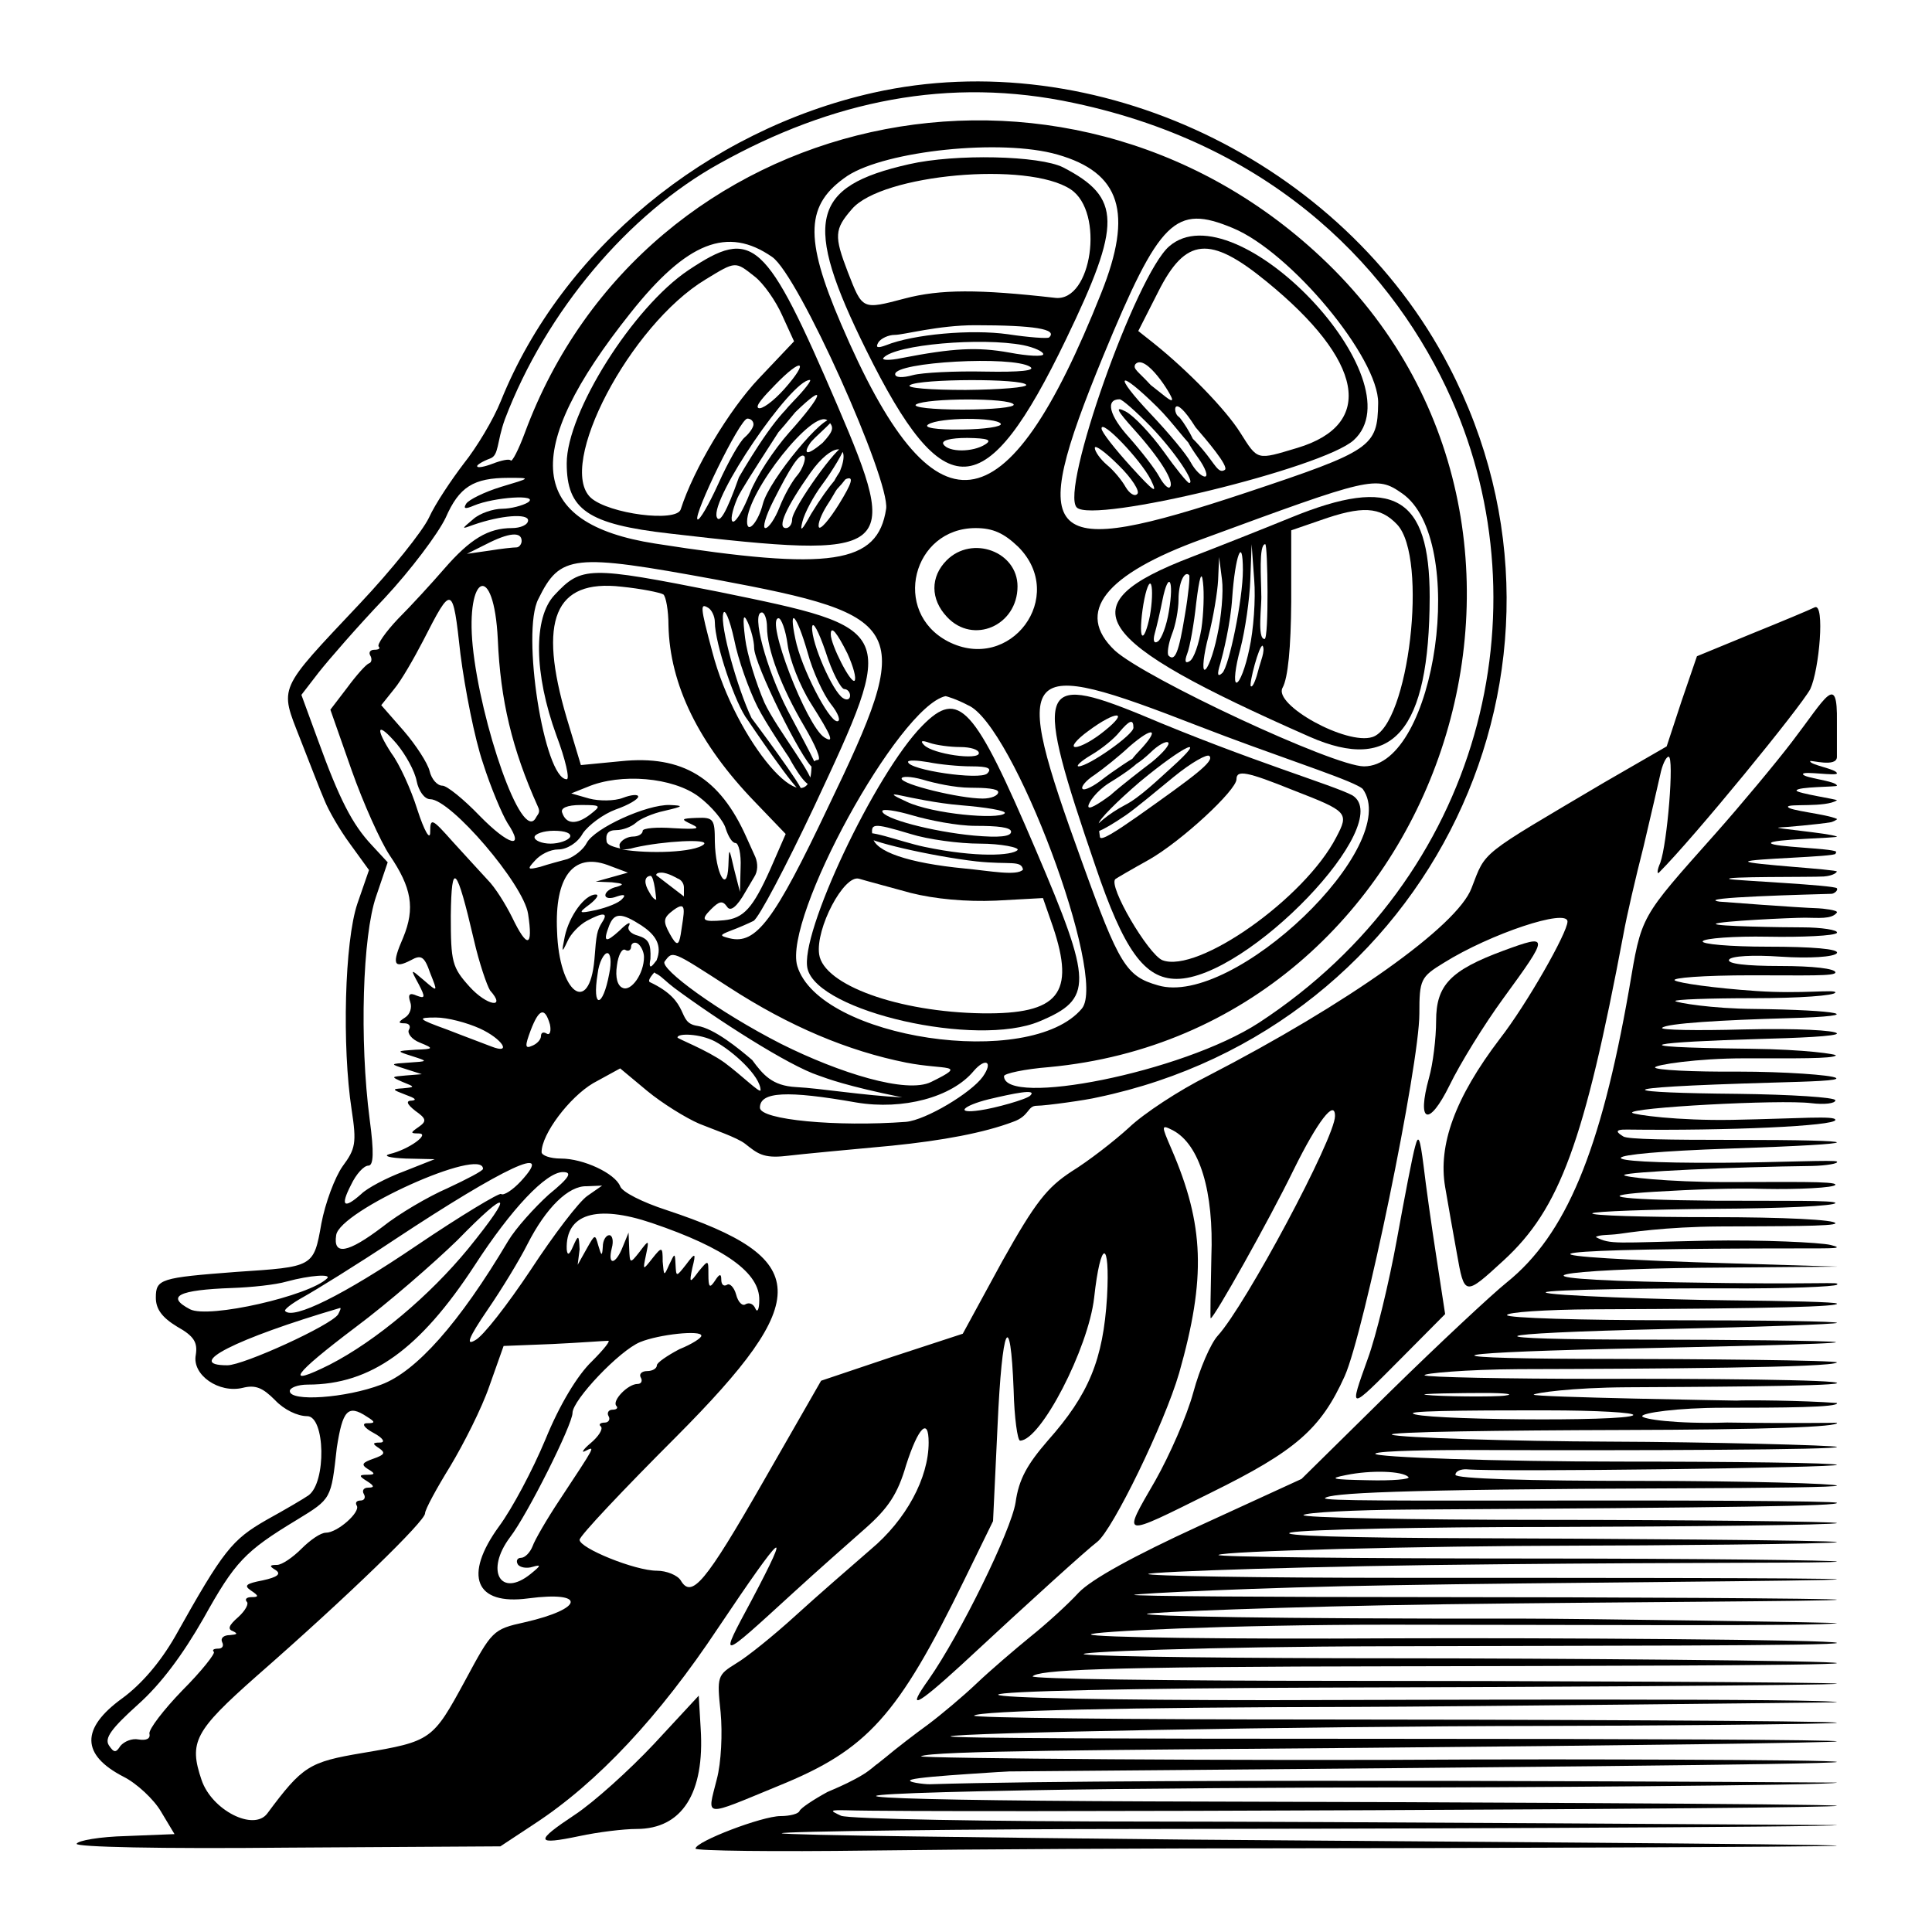
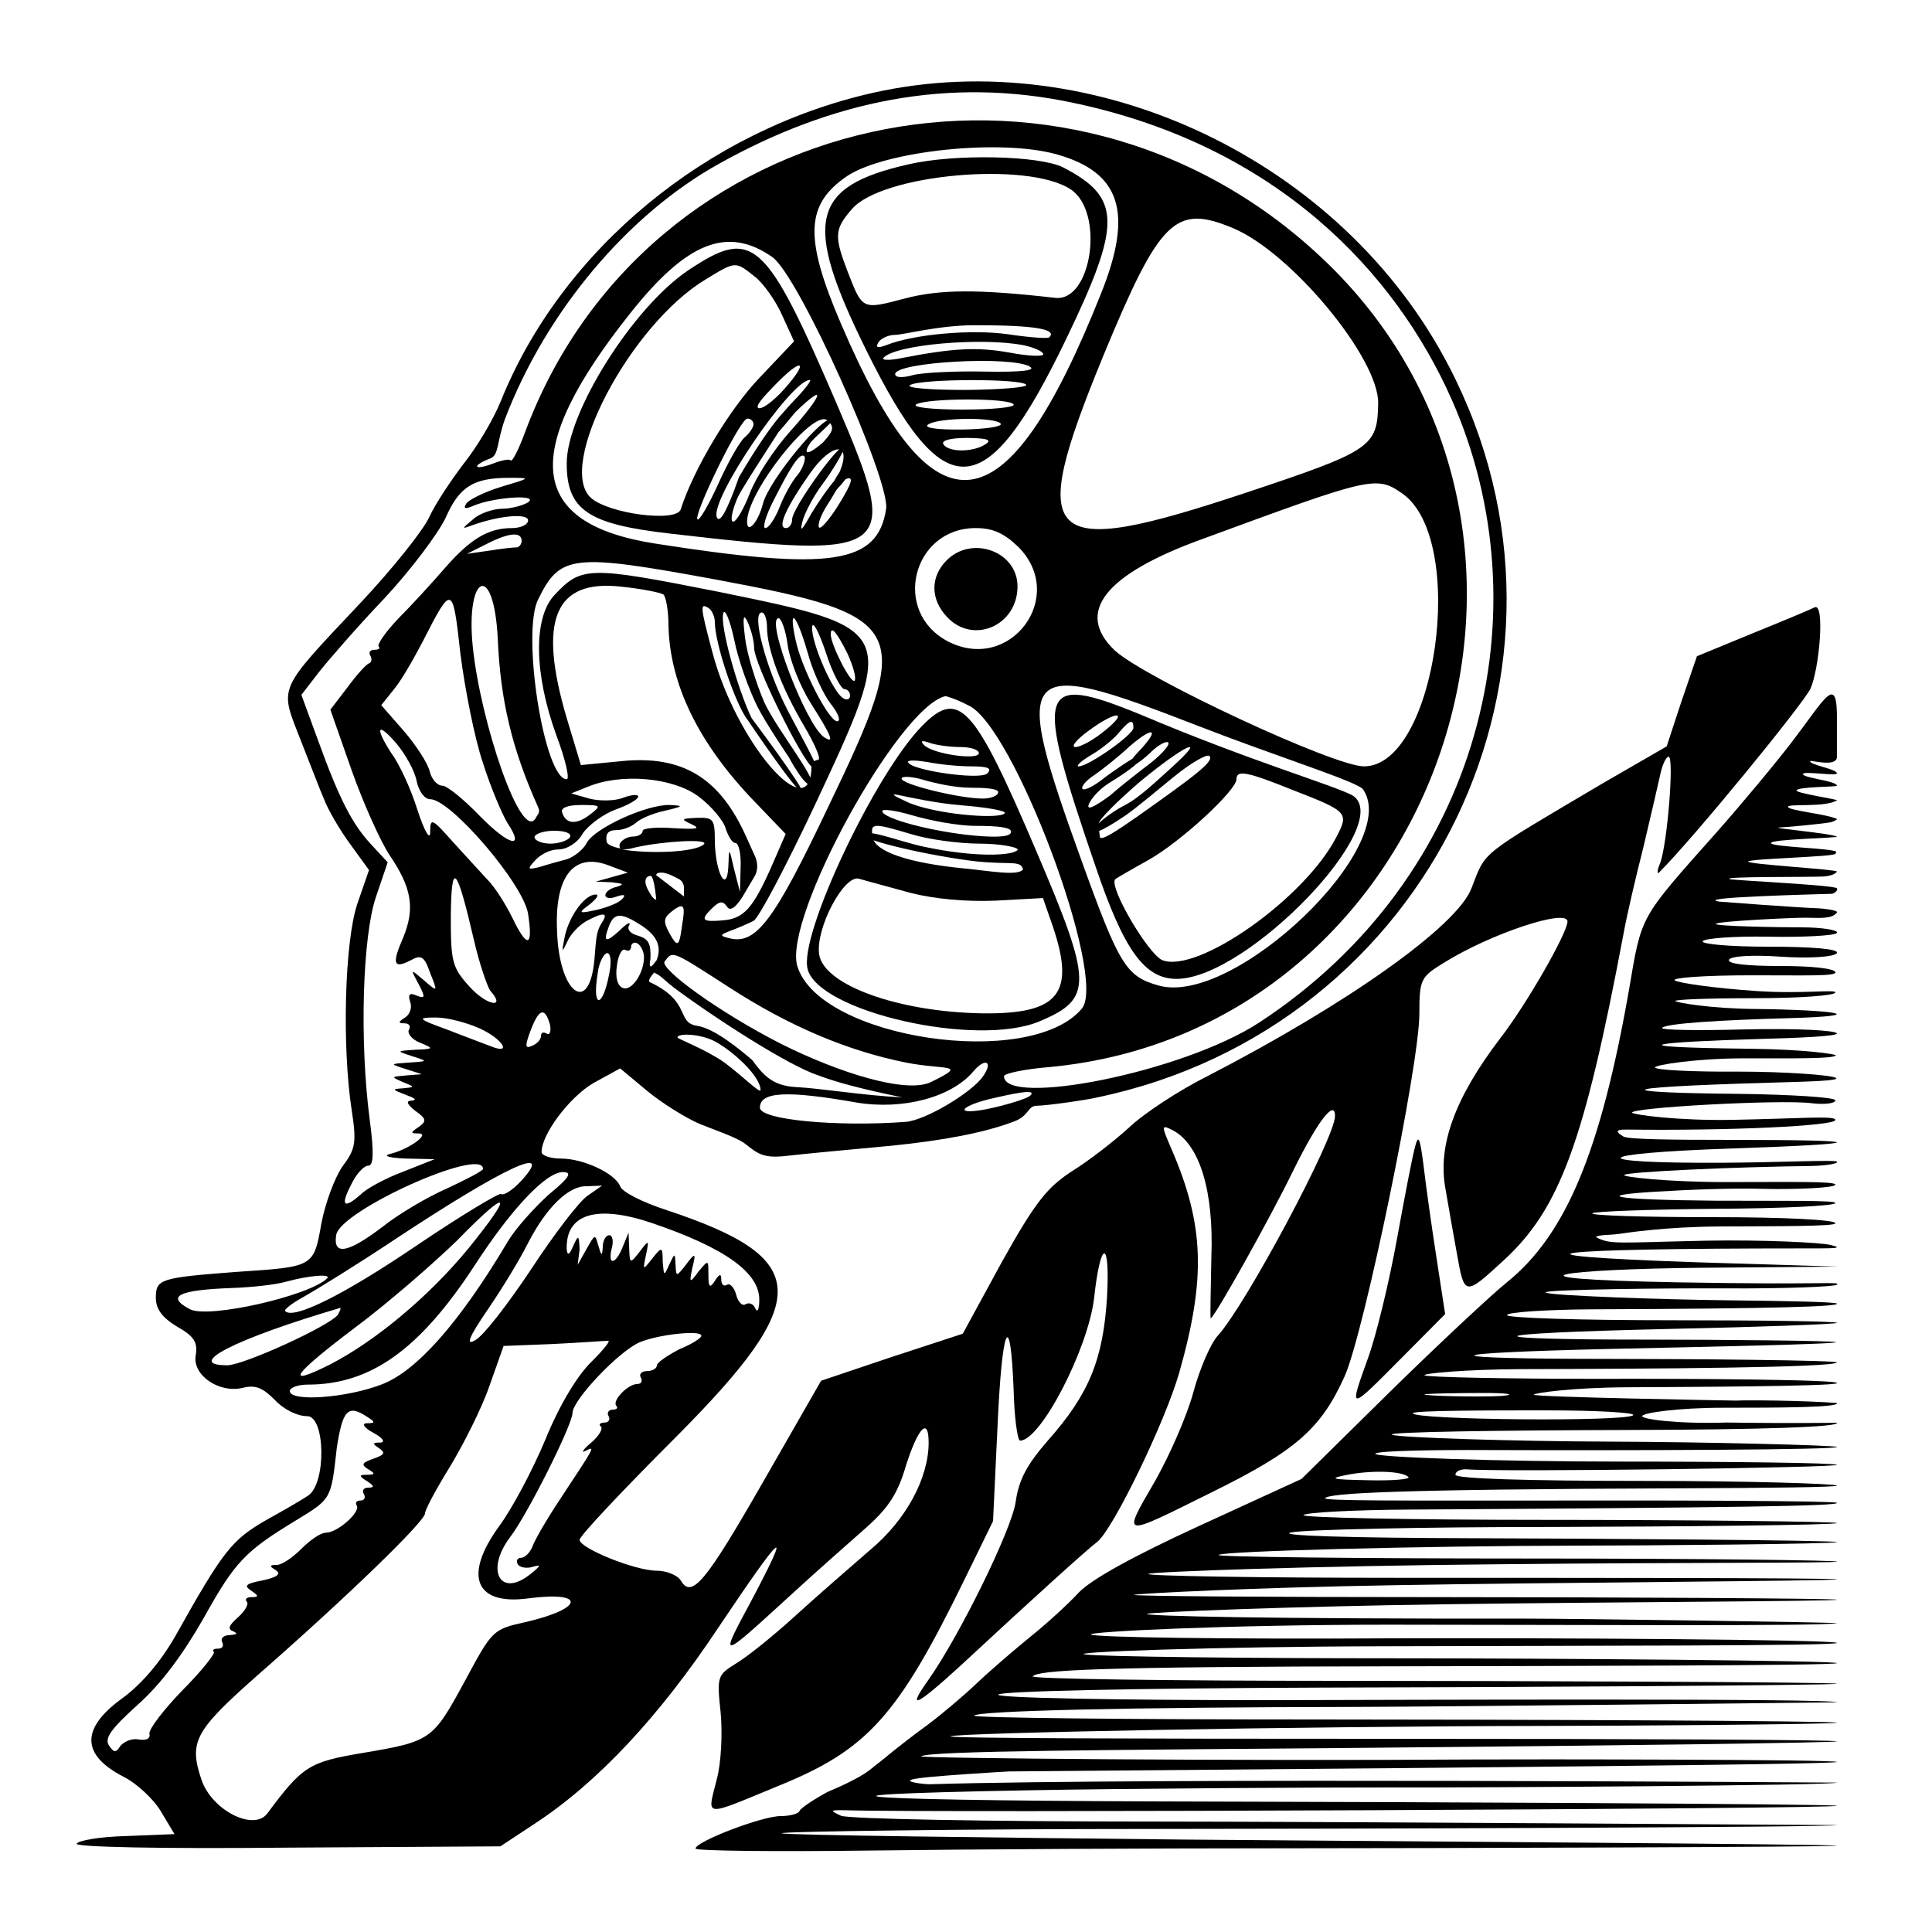
<svg xmlns="http://www.w3.org/2000/svg" version="1.1" id="Layer_1" x="0px" y="0px" viewBox="0 0 300 300" style="enable-background:new 0 0 300 300;" xml:space="preserve">
  <g transform="translate(0,300) scale(0.05,-0.05)">
    <path d="M2823,5490c-306-69-331-177-133-577c243-492,371-485,621,34c173,359,172,439-9,533C3229,5517,2967,5523,2823,5490z    M3325,5412c106-70,66-350-48-337c-237,27-357,27-467-2c-133-35-131-36-177,82c-43,112-42,133,13,196   C2739,5459,3192,5500,3325,5412z M3028,4990c183,0,258-12,230-38c-4-4-62,0-128,10c-114,16-293,0-378-34c-27-10-34-8-24,9   c8,12,31,23,51,23C2806,4960,2914,4990,3028,4990z M3178,4928c34-7,62-20,62-28s-47-6-105,5c-100,18-175,14-335-17c-38-8-64-7-56,1   C2781,4930,3048,4953,3178,4928z M3199,4861c19-12-31-17-140-15c-93,2-194-3-224-11c-32-9-55-8-55,3C2780,4876,3144,4896,3199,4861   z M3187,4805c5-8-80-15-188-16c-109,0-187,6-173,15C2857,4824,3175,4825,3187,4805z M3148,4744c5-9-66-16-159-16s-157,7-144,16   C2878,4764,3135,4765,3148,4744z M3108,4684c5-9-49-17-121-18c-81-1-121,6-104,16C2917,4704,3094,4705,3108,4684z M3060,4620   c-39-25-114-25-130,0c-8,12,21,20,74,20C3067,4639,3082,4634,3060,4620z" />
-     <path d="M3631,5235c-103-89-340-758-287-811c51-51,764,122,860,209C4407,4817,3838,5415,3631,5235z M3933,5126   c302-246,339-444,96-517c-127-38-122-40-177,47c-45,72-164,194-269,278l-48,38l62,122C3682,5263,3757,5270,3933,5126z M3640,4760   c0-12-28.4,15.3-66.4,44.3c-39.8,43.5-56.3,49.8-47.6,64.7C3558,4904,3640,4772,3640,4760z M3594,4736   c47-46,99.9-121.8,112.7-124.3c21.5-4.3-36.3,88.2-46.3,94.2c-18.4,10.9-20.4,83.1,52.6-32.9c31-36,105.5-122.5,90.7-132.3   c-20-13-29.7,17.3-68.7,63.3c-64,76-74,58-14-26c23-32,32-58,21-58s-31,20-44,44c-13,25-69,92-124,150   C3455,4840,3471,4857,3594,4736z M3574,4675c74-77,140-175,119-175c-5,0-41,44-80,99c-39,54-92,110-117,123c-35,18-28,4,27-57   c80-89,126-163,110-178c-5-6-20,9-33,33s-55,78-93,121c-62,68-75,119-30,119C3485,4760,3528,4722,3574,4675z M3574,4510   c23-47,10-38-61,40c-50,55-92,108-92,119C3419,4701,3542,4573,3574,4510z M3532,4466c-8-9-24,1-36,21c-11,20-37,52-58,69   c-21,18-38,42-38,53s33-13,74-54C3515,4515,3541,4474,3532,4466z" />
    <path d="M2138,5161c-172-115-378-442-378-600c0-144,65-189,320-218c698-81,719-65,521,397C2377,5261,2339,5295,2138,5161z    M2344,5141c27-21,65-75,85-120l37-81l-109-115c-93-98-203-282-243-407c-13-41-223-14-279,36c-108,99,121,536,356,678   C2286,5190,2283,5189,2344,5141z M2435,4791c-34-38-70-64-80-58s16.7,35.3,51.7,71.3C2491.7,4892.3,2515,4881,2435,4791z    M2464,4754c-87-89-192.1-276.2,6-34c99,96,87,55-19-63c-48-54-103-138-122-188c-19-49-42-89-52-89s-4,33,13,73   s192,298.2,187,303.2c-51.9-23-140.7-167.3-182.2-238.4c-39-111-60.8-144.8-68.8-123.8c-21,56,231,426,289,426   C2522,4820,2499,4790,2464,4754z M2555,4625c-56.9-48.2-57.7-28.8-39.4-1.7c12,17.8,71.6,65.7,68.1,71.7   c-18,28-195.6-185-214.6-260c-14-56-49-96-49-55c0,93,207,354,250,314C2592,4674,2589,4662,2555,4625z M2340,4682c0-9-12-27-27-40   c-15-12-52-77-82-144c-30-66-59-116-65-111c-13,14,132,313,155,313C2332,4700,2340,4692,2340,4682z M2608,4535   c-48.6-73.9-2-32,21-22c23,8,17-13-23-78c-31-50-59-82-63-72s8,40,25,67c18,27,27.3,46.4,31.4,50.8c86.1,90.5,37.8,115.9-80.4-76.8   c-28-51-36-59-27-24c7,28,35,80,62,116c28,37,72.7,109.8,66.7,115.8c-14,14-160.7-190.8-160.7-224.8c0-15-9-27-19-27   c-29,0,0,64,76,172C2583,4625,2646.7,4631,2608,4535z M2477,4525c-17-19-42-64-56-100s-34-65-44-65s1,38,25,85   c51,101,81.9,151.9,95.9,137.9C2503.9,4576.9,2493,4544,2477,4525z" />
-     <path d="M4010,4393c-88-36-227-91-310-123c-389-149-318-256,367-558c259-114,372,17,373,434C4440,4459,4328,4523,4010,4393z    M4339,4371c97-103,36-625-77-660c-80-26-308,100-279,153c17,30,26,125,27,267v222l90,31C4230,4430,4286,4427,4339,4371z    M3880,3985c-12-58-30-105-40-105c-9,0-4,47,12,105c15,58,29,155,31,215l4,110l8-110C3900,4140,3893,4043,3880,3985z    M3859.9,4228.8c0-89-42.9-298.8-63.9-318.8c-15-14-17-5-6,30c8,28,31.7,123.3,36.7,203.3   C3835.7,4273.3,3859.9,4339.8,3859.9,4228.8z M3780,4025c-12-58-30-105-39-105c-8,0-3,47,12,104c15,58,28,137,30,175l3,71l9-70   C3800,4162,3793,4083,3780,4025z M3731,4047c-8-47-23-92-36-100c-14-9-17-1-8,23c8,20,21,91,28,158c10,81,17,102,21,63   C3740,4159,3738,4094,3731,4047z M3680,4091c-19-117-31-147-51-127c-5,6-1,35,10,65c12,29,21,79,21,109c0,51,18,91,33,76   C3696,4210,3691,4155,3680,4091z M3571,4087c-8-39-18-66-24-60c-6,5-4,49,4,97c8,47,19,74,24,60S3578,4126,3571,4087z M3630,4101   c-7-44-23-86-34-93c-12-8-16,2-10,24c6,21,17,68,24,104C3629,4230,3647,4200,3630,4101z M3929.3,4310c8,0,11.7-294.6-2.1-294.5   c-24,0.3-8,106-10.2,137.6C3917,4197,3908.3,4310,3929.3,4310z M3907.4,3917.2c-4.3-17.5-15.9-54.3-22.9-48.3   c-6,7,26,130,36.8,125.6C3930.2,3979.4,3914.2,3944.8,3907.4,3917.2z" />
    <path d="M2940,4260c-51-51-51-121,1-176c81-87,219-27,219,95C3160,4287,3019,4339,2940,4260z" />
    <path d="M2864,3746c-146-148-383-649-356-755c33-133,525-245,720-163c167,70,166,118-11,532C3025,3810,2978,3862,2864,3746z    M2982,3680c32,0,58-8,58-19c0-23-143-3-170,25c-13,13-8,16,17,7C2907,3686,2950,3680,2982,3680z M3017,3620c51,0,65-6,49-22   c-22-22-246,11-246,36c0,6,28,5,63-1C2917,3626,2977,3620,3017,3620z M3012.6,3553.7c47,0,87.4-2.7,87.4-13.7s-22-20-48-20   c-72,0-252,44-252,62c0,8,29,7,65-3C2901,3568,2965.6,3553.7,3012.6,3553.7z M2984.4,3499.2c74-6,144.1-16.7,135.6-25.2   c-20-19.9-223-2-304,36c-48,22-53,27-16,19C2828,3523,2910.4,3505.2,2984.4,3499.2z M3030.4,3435.2c67,0,109.6-4.2,109.6-18.2   c0-15-36-19-115-12c-129,12-285,53-285,76c0,8,42,2,93-13S2971.4,3435.2,3030.4,3435.2z M2828,3410c54-17,151-30,215-30   c65,0,124.6-12,117-20c-16.3-17.1-127-24-289,10c-76,16-186.5,60.4-186,35.7c0.3-17,207.9-64.9,347.9-80.9   c104-11,138.2,4.7,144.2-25.3c-17.9-21-105.1-3.8-180.1,3.2c-177,17-281,53-287,98C2704,3442.7,2705,3447,2828,3410z M2828,3227   c75-19,173-28,265-24l146,8l31-89c70-208,18-272-219-269c-261,4-493,88-507,183c-12,80,77,249,124,235   C2691,3264,2763,3245,2828,3227z" />
    <path d="M5565,3696c-52-68-158-195-235-282c-240-270-231-253-271-488c-88-502-196-761-380-909c-46-37-209-189-361-338l-276-272   l-316-145c-207-95-337-167-376-208c-33-36-100-97-150-137c-49-40-125-105-167-145c-42-40-110-97-150-127c-40-29-100-75-132-102   l-60-48l41.6-29.8l51.1,30.6L3766,504c591,5,1930.6,16,1938.6,24s-973.6,8.8-1127.6,7.8c-705-5-1728,3.5-1717,9.8   C2891.1,563.3,3445,565,4241,572c797,7,1459.6,16,1463.6,20c5,5-635.6,8-1414.6,8s-1344.1,1.6-1338.1,7.6   c11,11,1081.1,31.4,1836.1,32.4c219,0,922.6,5,916.6,10c-5,6-1022.6,10-1614.6,10s-1071,5-1065,12c16,15,472,26,1183,27   c329,1,1496.6,14.3,1496.6,14.3C5694.8,725.9,4406,721,3942,720c-490,0-842,7-842,17c0,11,420,20,1004,22c552,1,1595.6,7,1600.6,12   c6,5-1012.6,9-1544.6,9s-960,6-953,14c19,19,182.7,30.2,1142.7,31.2c459,1,1355,1.8,1355,9.8c0,8-893.6,15-1369.6,15s-910,5-965,12   c-55,7,379.4,24.4,934.4,25.4c582,2,1415.2,0.6,1400.2,10.6c-16,10-882.7,16-1388.7,14c-505-3-923,3-928,12   c-6,9,422.3,30.4,928.3,30.4c553,0,1335.7-5.5,1388.3,4.6c12.8,2.5-802.4,14.3-982.4,14.3c-785-1-1168.2,7.7-1160.2,14.7   c4,5,426,22.8,926,29.8c501,7,1212.6,9.2,1216.6,14.2c5,4-723.6,8-1244.6,8s-943,3-938,7c4,4,375.1,23,809.1,30   c435,8,1368.8,13.1,1373.8,18.1c5,5-931.9,4.8-1364.9,4.8s-781,6-774,12c6,7,513,25.2,1094,30.2c581,6,1040.6,3.2,1044.6,8.2   c5,4-432.6,9.6-964.6,9.6s-962,5-956,11c12,12,619,28,1114,29c192,0,812.6,5,806.6,11c-6,6-770.6,11-1127.6,12c-388,1-615,8-567,18   c44,9,408,17,808,17c401,1,881.6,6,886.6,12c6,5-482.6,10-904.6,10s-760,7-752,15c9,8,156,16,329,17c1004,6,1337.6,11,1327.6,21   c-6,6-488.6,8-915.6,7c-427,0-682.2-1.5-674.2,7.5c15,15,198.2,27.5,1103.2,30.5c269,1,492.6,3.5,486.6,8.5   c-5,6-280.6,14.5-601.6,14.5c-362,0-583,7-583,19c0,11,16,18,35,17c98-9,1158.6,5,1149.6,14c-6,6-324.6,10-672.6,10   c-375,0-766.9,13.5-760.9,24.5c6,10,209.9,11.5,283.9,11.5c543-2,1158.6,0.6,1149.6,9.6c-6,5-405.6,15.4-706.6,16.4   c-302,1-652.7,12.4-674.7,21.4S4670,1558,5036,1559c446,1,676.9,9.5,668.9,22.5c0,0-147.3-2.2-341.2,0.7   c-160-5-263.7,10.8-263.7,19.8c0,10,108.9,26.1,251.9,26.1c179,0,361.8,0.8,352.8,14.8c-106.6,7.9-287.3,9.4-311.3,7.4   c0,0-639.3,10.6-630.3,18.6c5,5,114.1,21.8,291.1,22.8c176,1,634.6,2.6,650.6,12.6c17,11-434.4,14.6-742.4,13.6   c-285,0-532.2,5-538.2,11c-6,6,129,18.1,293,19.1c432,1,972.6,4.7,987.6,20.7c8,7-458.6,11.1-704.6,11.1c-562,0-562,18,1,31   c303.7,6.7,709.4,15.1,700.5,21c-7,4.6-361.1,7.9-588.2,7.9c-552,0-540.3,19.1,68.7,33.1c279,6,518.6,14.8,522.6,18.8   c5,5-228.6,8.2-511.6,8.2c-282,0-513,7-513,16s119,17,265,18c578,2,767.6,8.8,759.6,17.8c-5,5-150.6,8.2-340.6,10.2   c-189,2-564,14.6-564,24.6c0,9,374,13.4,562,12.4c188-1,335.6,5.4,342.6,11.4c11,11-31.8-1.1-495.7,7.4   c-597.3,11-342.9,41.2,73.1,45.2l422.6,3.6L5265,2080c-633,22-472,43,335,43c96,0,129.3-0.4,85.3,10.6c-33,8-213.3,16.4-382.3,13.4   c-288-6-300.2-13-347.4,11.3c13,8,38.9,5.2,72.4,9.7c26.4,3.6,142.2,22.1,314.2,23.1c179,1,357.8-0.1,357.8,9.9c0,11-159,19-383,19   c-211,0-378,5-372,12c6,6,179,12,383,14c205,1,372,9,372,18s-161.3,6.1-373.3,7.1c-336,3-369.7,16.9-186.7,27.9   c116,7,244.5,11.8,340.5,8.8c99-2,219.5,3.2,219.5,13.2c0,11-143.8,7.9-337.8,7.9c-184,0-324.2,16.1-318.2,22.1   c10,10,340,25,584,28c43,1,83.6,7.6,76.6,13.6c-6,6-174-2.7-358-3.7c-430-2-412.7,29.1,25.3,44.1c441,15,444,27,6,27   c-191,0-322.4,1.5-336.4,10.5c-16,10-34.6,22.5,12.4,21.5c312-4,646,11,646,30c0,14-108,4.2-320,0.2c-171-3-304,15.8-311,21.8   c-15,16,460,42,556,30c41-5,75-1,75,9c0,9-137,18-305,20c-342,3-459.5,18.5,115,35c111,3.2,206.5,5.6,191.5,14.6   c-14,9-159.5,19.4-302.5,19.4c-142-1-259,5-259,13c0,8,129.8,28.3,277.8,28.3c157,0,274.7-1.7,283.7,8.9   c3.2,3.7-93.5,18.8-265.5,20.8c-442.7,5.1-287.8,21.3,26.2,30.3c114,3,249.7,8.3,242.4,17.8c-6.9,8.9-121.6,15.9-289.6,11.9   c-146-4-260-2-253,5c13,14,187.1,24.3,393,30c259.1,7.2,152.9,25.6-106.1,28.6c-134,1-240.9,19.4-245.9,24.4s104,9,244,9   c139,0,253,8,253,18s-104.8-5.4-245.5,4.3c-133.4,9.1-239.9,24.8-252.9,32.8c-13,8,87.5,16,238.5,16c170,0,260-3.1,260,8.9   c0,12-70,20-171,20c-107,0-167,7-159,20c7,11,73,15,160,9c89-6,166.6-1,174.6,11c8,13-76.6,20-214.6,20c-117,0-208,8-202,17   c6,9,97,16,202,14c106-2,209.6,2.9,214.6,11.9c6,9-49.6,17.1-106.6,17.1c-58,0-278.1,3.1-269.1,11.1c8,8,232.1,18.9,277.1,18.9   c38.7,0,82.4-5.8,98.6,15.9c5.7,7.7-47.7,13-57.2,13.3c-62.1,1.9-304.6,20.3-307.4,20.7c-85.9,13.3,288.9,22.4,347.9,24.3   c8.1,0.3,21.2,10.5,16.7,17.2c-6.6,9.9-317.3,24.3-332.2,28.3c-32,9,253.5,5.8,291.6,8.3c10.1,0.7,34.6,4.5,40.6,15.3   c3.7,6.6-277.8,22.4-275.7,31.1c2.1,9.1,271.3,14.4,271.6,24.4c0.1,3.5,4,4.6,1.1,6.6c-14.5,10.3-197,14.1-201.6,26   c-5,13,214.9,15.9,204.6,20.7c-25,11-208.4,26.1-179.4,28.1c18.4,0.6,122,9.7,161.3,16.4c3.7,0.6,21.6,8.6,18.2,10.2   c-32.5,15.4-152.3,25.9-152,37.8c0.2,10.3,117-3,152,20c4.1,2.7-126.4,22-125.4,30.4c1.4,12.2,125.3,10.9,125.4,14.8   c0.2,15.3-105.4,23.8-105.4,36.3c0,10.4,105.4-7.2,105.4,2.2c0,13.5-83.1,25.6-83.2,37.8c0,4.6,83.2-20.5,83.2,13.3   c0,21.5,0,106.5,0,108.9C5707,3914.1,5670.2,3833.2,5565,3696z M4675,1666c-30-5-210.1-2.9-246.1,2.1c-36,4,115.1,5.9,181.1,5.9   S4705,1670,4675,1666z M5072,1605c-21-21-684.2-14.9-684.2,6.1c0,9,259.2,8.9,415.2,8.9S5080,1613,5072,1605z M4374,1413   c7-7-50-12-126-10c-111,2-124,5-68,16C4258,1435,4355,1432,4374,1413z" />
-     <path d="M4670,3048c-165-61-210-107-210-218c0-55-10-135-22-177c-39-141-1-155,64-23c32,66,107,188,167,270   C4812,3096,4812,3100,4670,3048z" />
    <path d="M4395,2440c-8-27-33-158-57-290s-64-298-90-369c-59-165-61-165,102-1l138,139l-27,176c-15,96-33,225-40,285   C4410,2466,4405,2479,4395,2440z" />
-     <path d="M2031,584c-77-82-187-181-246-220c-125-83-123-95,15-66c56,12,136,22,177,22c141,0,212,111,199,312l-6,102L2031,584z" />
    <path d="M2570,435c-44-24-83-50-87-59c-3-9-30-16-59-16c-57,0-264-79-264-101c0-7,245-10,545-6c300,4,886,7,1303,7   c417,0,1701.6,4,1696.6,8c-4,5-1434.6,14-2021.6,19c-587,6-1248.2,13.6-1255.2,19.6c-6,6,600.2,13.4,1132.2,13.4   s2150.6,5,2144.6,12c0,0-1617.6,11-2125.6,11c-511,0-943,8-967,18c-37,17-35,18,18,17c240-8,3083.7,4,3074.7,14   c-6,6-1411.7,12-1937.7,13c-1097,2-1401,20-577,35c308,6,882,9,1140,9c259-1,1374.6,6,1374.6,15c0,0-2135.8,15.5-2816.9-5.1   c-15.9-0.5-80.2,7.2-56.2,14.5c38.6,11.8,316.8,24.5,317.3,27.7c8.5,55.6-414.2,30.9-427.7,18C2676.7,476.9,2577.1,438.7,2570,435z   " />
  </g>
  <g>
-     <path d="M211,122.2" />
    <path d="M182.7,152c11,0,34.2-24.2,27.3-28.5c-3-1.6-15.8-5.3-32.8-12.5c-16.1-6.6-16.7-4.5-7.1,23.5   C174.5,147.5,177.7,152,182.7,152z M169,113.5c4.3-3.2,6.5-3.2,2.5,0c-1.7,1.4-3.7,2.5-4.5,2.5S167.2,114.8,169,113.5z    M169.5,117.2c1.7-1,3.6-2.6,4.3-3.5c1.6-1.9,2.2-2.1,2.2-0.7c0,1.1-7,6-8.5,6C167,119,167.8,118.2,169.5,117.2z M169,125.2   c0-0.6,1.3-2.4,3.2-3.6c6.2-3.8,5.1-4.3,4.7-4.3c-0.5,0-4.3,2.6-5.7,3.7s-2.8,1.8-3.1,1.5c-0.3-0.3,0.5-1.3,1.9-2.2   c1.3-0.9,3.8-2.9,5.4-4.4c3.7-3.2,4.8-2.8,1.5,0.7c-2.9,3-1.5,3.3,1.7,0.3c1.2-1.2,2.5-1.9,2.8-1.6s-0.8,1.6-2.5,3   c-1.7,1.3-4.7,3.6-6.5,5.2C170.5,124.9,169,125.8,169,125.2z M170.8,130c-0.1-0.6-0.2-1.5-0.2-2.1c0-0.6,2.9-3.5,6.4-6.5   c7-5.8,10.8-7.5,4.9-2.2c-2,1.8-5,4.7-7.2,5.8c-5.3,2.8-8,7.1,0.1,1.6c1.6-1.1,4.8-3.8,7.5-6c2.7-2.2,5.2-3.6,5.5-3.2   c0.8,0.8-2.3,3.1-11.2,9.4C173.3,129.1,171,130.6,170.8,130z M173.2,136.5c0.1-0.1,2.5-1.5,5.2-3c5.1-2.9,13.6-10.8,13.6-12.5   c0-1.5,1.6-1.2,8.8,1.7c8.5,3.3,8.7,3.5,6.7,7.3c-4.9,9.5-21.5,21.2-27,19.1C178.3,148.2,172,137.5,173.2,136.5z" />
    <path d="M281.8,94.3c-0.8,0.4-5.1,2.2-9.8,4.1l-8.5,3.5l-2.4,7l-2.3,7l-9.7,5.6c-19.6,11.6-18.3,10.5-20.6,16.4   c-2.2,5.9-19.3,18-41,29.2c-4.4,2.2-9.9,5.8-12.2,8c-2.3,2.1-6.3,5.2-8.9,6.8c-3.8,2.5-5.6,4.7-10.8,14l-6.1,11.2l-11,3.6l-11,3.7   l-9,15.7c-9,15.7-11.1,18.2-12.8,15.3c-0.5-0.8-2.2-1.5-3.7-1.5c-3.4,0-12-3.5-12-4.8c0-0.6,6.8-7.8,15-16   c21.4-21.5,21.1-27.7-1.5-35.2c-3.7-1.2-6.9-2.8-7.2-3.7c-0.8-2-5.7-4.3-9.2-4.3c-1.7,0-3-0.5-3-1c0-2.8,4.3-8.5,8-10.7l4.2-2.3   l4.2,3.5c2.3,1.9,6,4.2,8.1,5.1c2.2,0.9,5.8,2.1,7.1,3.1c1.9,1.5,2.8,2.3,6.3,1.9c2.5-0.3,10-1,16.5-1.6c7.9-0.8,14.3-2,18.8-3.7   c2.6-0.9,2.2-2.5,3.7-2.5c1.4,0,7.8-0.9,9.4-1.3c51.7-10.8,78.8-67,54.6-113.5c-16.6-32-55-50.2-89.4-42.5   c-25.8,5.8-48.3,24.3-57.8,47.8c-1.2,3-3.8,7.3-5.8,9.8c-1.9,2.5-4.4,6.2-5.4,8.4c-1,2.1-5.8,8.1-10.7,13.3   c-12.9,13.7-12.5,12.8-9.3,21c1.5,3.8,3.1,8,3.8,9.6c0.6,1.5,2.3,4.5,4,6.8l2.9,4l-1.8,5.2c-2,5.9-2.4,22.2-0.9,32   c0.8,5.2,0.6,6.1-1.4,8.8c-1.2,1.7-2.7,5.7-3.3,8.9c-1.2,6.8-1.2,6.7-13.2,7.5c-11.8,0.9-12.5,1.1-12.5,4c0,1.8,1,3.1,3.3,4.5   c2.7,1.5,3.2,2.5,2.9,4.4c-0.6,3.1,3.6,6,7.3,5.1c2-0.5,3.1,0,5,1.9c1.4,1.5,3.5,2.5,5,2.5c2.8,0,3,10.3,0.2,12.3   c-0.7,0.5-3.6,2.2-6.5,3.8c-5.4,3.1-6.7,4.7-14.2,18.1c-2.3,4-5.2,7.4-8.2,9.6c-6.5,4.7-6.4,8.8,0.2,12.2c2,1,4.7,3.5,5.8,5.4   l2.1,3.5l-7.5,0.3c-4.1,0.1-7.5,0.7-7.7,1.2s12.8,0.8,32.8,0.6l33-0.2l5.3-3.5c9.8-6.4,19.4-16.7,28.5-30.4   c10.2-15.2,11.6-16.4,5.2-4.3c-5.1,9.5-5.2,9.5,6.5-1.2c3.6-3.3,8.7-7.8,11.2-10c3.5-3.1,5-5.3,6.3-9.8c1.9-5.9,3.5-7.5,3.5-3.5   c0,5.5-3.5,12-9,16.6c-3,2.6-8.3,7.2-11.7,10.3c-3.4,3.1-7.5,6.4-9.2,7.4c-2.9,1.8-3,2-2.4,7.6c0.3,3.2,0.1,7.8-0.6,10.4   c-1.5,6-2.3,5.9,9.6,1c13.8-5.6,18.5-10.8,28.9-32.1l4.4-9l0.7-14.8c0.7-15.7,2-18.5,2.5-5.5c0.1,4.2,0.6,7.8,1,7.8   c3.2,0,10.6-14.3,11.5-22.2c1-9.1,2.5-9.2,2-0.1c-0.6,9.7-2.8,15.1-9.2,22.3c-3.2,3.7-4.5,6-5,9.6c-0.7,4.4-8.6,20.5-13.5,27.5   c-3.5,4.9-2,4.2,5-2.2c11.2-10.4,19.5-17.9,21.2-19.2c2.4-1.9,10.4-18.3,12.7-26.2c4.2-14.8,3.9-23-1.2-34.8   c-1.6-3.7-1.6-3.8,0.2-2.9c4.2,2.2,6.4,9.5,6,19.7c-0.1,5.2-0.2,9.5-0.1,9.5c0.5,0,9-15.1,12.9-23.1c3.7-7.5,6.4-11,6.4-8.3   c0,3.4-13.9,29.4-18.2,34.1c-1.1,1.2-2.8,5.1-3.8,8.8c-1,3.7-3.7,9.8-5.9,13.7c-5.2,9-5.5,8.9,8.6,1.9c13.2-6.5,17.1-9.9,20.8-18.1   c3-6.7,11.6-48.3,11.6-56.3c0-5.3,0.2-5.7,3.8-7.9c7.2-4.5,19.2-8.5,19.2-6.4c0,1.7-6.3,12.8-10.5,18.2c-7,9.2-9.6,16.5-8.5,23   c0.5,2.9,1.3,7.5,1.8,10.2c1.2,6.8,1.2,6.8,7.3,1.2c8.7-8,12.5-18.3,18.6-50.7c0.5-2.8,1.9-8.8,3.1-13.5c1.1-4.7,2.3-9.8,2.6-11.2   c0.3-1.5,0.9-2.8,1.3-2.8c0.9,0-0.2,13.5-1.3,16.5c-0.5,1.1-0.5,1.8-0.2,1.5c5.5-5.5,22-25.7,23.5-28.5   C282.5,104,283.4,93.6,281.8,94.3z M105.5,209.5c-1.9,1-3.5,2.1-3.5,2.5c0,0.5-0.7,0.9-1.5,0.9c-0.9,0-1.3,0.5-1,1s0.1,1-0.5,1   c-1.5,0-4,2.6-3.3,3.4c0.3,0.3,0.1,0.6-0.6,0.6c-0.6,0-0.9,0.5-0.6,1s0,1-0.6,1c-0.7,0-1,0.3-0.6,0.6c0.4,0.4-0.4,1.6-1.6,2.6   s-1.5,1.6-0.8,1.2c1.6-0.8,1.6-0.9-4,7.6c-2,3-3.9,6.3-4.2,7.2c-0.4,1-1.2,1.8-1.8,1.8c-0.6,0-0.8,0.5-0.5,1   c0.3,0.5,1.4,0.7,2.3,0.4c1.4-0.4,1.3-0.2-0.3,1.1c-4.7,3.8-7.1-0.5-3.2-5.7c2.7-3.5,9.7-17.5,9.7-19.3c0-2,7.3-9.7,10.5-11   c2.9-1.2,9.5-1.9,9.5-1C109,207.7,107.5,208.7,105.5,209.5z M101.2,189.9c11.5,3.9,16.8,7.8,16.7,12c0,1.4-0.3,2-0.6,1.3   c-0.3-0.7-0.9-1-1.5-0.7c-0.5,0.4-1.2-0.3-1.5-1.5c-0.3-1.1-1-1.8-1.4-1.5c-0.5,0.3-0.9,0-0.9-0.8c0-1-0.3-0.9-1,0.2   c-0.8,1.2-1,1-1-1c0-2.3,0-2.3-1.5-0.5c-1.4,1.9-1.5,1.9-1-0.5c0.6-2.4,0.5-2.5-1-0.5c-1.5,1.9-1.5,1.9-1.6,0c-0.1-1.9-0.1-1.9-1,0   c-0.8,1.8-0.8,1.8-1-0.5c0-2.3-0.1-2.4-1.6-0.5c-1.5,1.9-1.5,1.9-1-0.5s0.5-2.5-1-0.5c-1.5,1.9-1.5,1.8-1.6-0.5l-0.1-2.5l-0.9,2.2   c-1.1,2.8-2.4,3-1.7,0.2c0.3-1.1,0.1-2-0.4-2s-1,0.8-1,1.8c-0.1,1.5-0.2,1.5-0.7-0.2c-0.5-1.8-0.5-1.8-1.8,0.5l-1.4,2.5L90,194   c-0.1-2.3-0.2-2.3-1-0.5c-0.6,1.4-0.9,1.5-1,0.5C87.8,188.5,92.6,187,101.2,189.9z M93.5,184.1l-2.3,1.6c-1.3,0.9-5.2,6-8.8,11.5   c-3.6,5.4-7.4,10.3-8.6,10.9c-1.5,0.9-1.1-0.3,1.9-4.7c2.2-3.2,5-7.8,6.2-10.2c2.9-5.7,6.4-9.1,9.2-9L93.5,184.1z M84.9,160.5   c-0.5-0.3-0.9-0.2-0.9,0.4c0,0.5-0.6,1.2-1.4,1.5c-1.1,0.5-1.1,0-0.2-2.4c1.3-3.4,2.2-3.7,3-0.9C85.6,160.1,85.4,160.8,84.9,160.5z    M64.7,193.4c-11.5,7.8-19.1,11.5-20.4,10.2c-0.3-0.2,1-1.2,2.8-2.2c1.8-1,8.3-5,14.3-9c16.8-11.1,25-15,19.5-9   c-1.3,1.4-2.7,2.3-3.1,2C77.5,185.2,71.5,188.8,64.7,193.4z M72.7,193.9c-6,7.3-14.3,14.3-21.5,18c-7.2,3.6-5.8,1.6,4-5.8   c5.1-3.8,12.2-10,15.8-13.5C79.1,184.3,80,184.9,72.7,193.9z M96.6,131.9c0.4,0,1,0,2-0.3c4.4-1,11.6-1.4,10.7-0.5   C107.9,132.4,100.6,132.6,96.6,131.9z M101.9,139.7c0,0-0.4,0.1-1.1-1.2c-0.8-1.3-0.8-2.4,0.2-2.5   C101.6,136,101.9,139.7,101.9,139.7z M96.5,131.8c-1.3-0.3-2.2-0.6-2.3-1.1c-0.2-1.2,0.2-1.8,1.5-1.8c1,0,2.3-0.5,3-1.1   c0.6-0.6,2.6-1.5,4.5-1.9c3-0.7,3-0.8,0.8-0.9c-3.6-0.1-11.7,3.6-12.9,5.9c-0.5,1-1.9,2.1-3,2.5c-1.1,0.3-3,0.8-4.2,1.2   c-2,0.5-2.1,0.4-0.8-1c0.8-0.9,2.3-1.7,3.6-1.7c1.3,0,3-1,3.8-2.5c0.9-1.3,3.2-3,5.1-3.7c2-0.7,3.5-1.6,3.5-2   c0-0.4-1.1-0.3-2.4,0.2c-1.3,0.5-3.7,0.5-5.2,0.1l-2.8-0.8l2.5-1c5.2-2.2,13.3-1.5,17.3,1.5c2,1.5,3.9,3.8,4.2,5   c0.4,1.2,1,2.2,1.5,2.2s0.9,1.7,0.8,3.8l-0.1,3.8L114,135c-0.8-3.5-0.8-3.5-0.9-0.5c-0.2,4.4-2,1.1-2.1-3.8c0-3.5-0.2-3.8-2.8-3.7   c-2.5,0.1-2.5,0.2-0.8,1c1.5,0.7,0.8,0.8-2.8,0.6c-2.6-0.2-4.8,0-4.8,0.4c0,0.5-0.7,0.9-1.5,0.9s-1.8,0.5-2.1,1.2   C96.2,131.5,96.2,131.8,96.5,131.8z M116.7,111.5c-2.2-4.6-4.9-14.3-4.4-16.2c0.2-1,1,0.8,1.7,4c0.6,3.1,2.3,7.8,3.6,10.4   c1.3,2.6,4.9,7.9,4.9,7.9s2.6,4.9,3.5,4.2c0.8-0.9-5.4-8.6-7.3-12.7c-1.3-3-2.7-7.5-3-10c-0.4-3.2-0.3-4,0.4-2.5c0.5,1.1,1,2.9,1,4   c0,2.5,7.5,17.6,9.1,18.6c1.4,0.9,0.4-0.8-3.9-8.9c-3.3-6.4-5.7-15.2-4-15.2c0.4,0,0.8,1,0.8,2.3c0,3.4,2.2,9.3,5.8,15.4   c1.7,2.9,2.7,5.2,2.1,5.2c-0.5,0-1,0.5-1,1.2c-0.2,9.5-11.8-4.1-15.4-18c-1.9-7.1-1.9-7.6-0.6-6.8c0.5,0.3,1,1.3,1,2.2   c0,3.3,3.2,12.8,5.1,15.2c0,0,7.8,11.6,8.4,11.1C125.1,122.7,116.7,111.5,116.7,111.5z M131.1,107c0.5,0,0.9,0.5,0.9,1   c0,0.6-0.5,0.8-1.1,0.4c-1.6-1-4.9-8.5-4.8-11c0.1-1.1,1,0.6,2.1,3.8C129.2,104.4,130.6,107,131.1,107z M129,98.5   c0-1.5,1-0.2,2.6,3c0.9,2,1.4,3.8,1.1,4.2C132.1,106.2,129,100.1,129,98.5z M129,109.3c1.2,1.5,1.6,2.7,1,2.7   c-1.3,0-5.6-8.3-6.5-12.8c-1.1-5.2,0.2-3.8,1.9,2.1C126.2,104.3,127.9,107.9,129,109.3z M125.9,109.2c3.3,5.2,3.7,6.3,2.1,5.3   c-2.8-1.8-9.2-18.5-7.1-18.5c0.4,0,1.1,1.8,1.4,4.1S124.2,106.5,125.9,109.2z M117.2,124.5l4.8,5l-2.4,5.5c-2.7,6-4.1,7.6-7.2,7.9   c-3.3,0.3-3.7,0-2-1.7c1.3-1.3,1.8-1.4,2.5-0.4c0.5,0.8,1.5,0.1,2.9-2.4l1.3-2.2c0.6-0.9,0.6-2.1,0.2-3.1l-1.4-3.1   c-4.1-9.2-9.9-12.8-19.5-11.8l-6.2,0.6l-2.2-7.3c-4.5-15.2-1.9-21.6,8.5-20.4c3,0.3,6,0.9,6.5,1.2c0.4,0.3,0.8,2.5,0.8,4.8   C104,106.3,108.5,115.5,117.2,124.5z M88.5,130c-0.3,0.5-1.7,1-3,1c-1.4,0-2.5-0.5-2.5-1s1.4-1,3-1C87.8,129,88.8,129.4,88.5,130z    M90.2,125c3.2,0,3.2,0.1,1.4,1.5c-2.1,1.6-3.7,1.5-4.3-0.3C87,125.5,88,125,90.2,125z M102.7,135.5c1,0,2.5,0.9,2.5,0.9   c0.6,0.2,1,0.8,1,1.4v1.4l-4.3-3.3C101.9,135.9,101.8,135.5,102.7,135.5z M104.6,141.3c2.2-1.6,1.6,0.3,1.1,3.8   c-0.3,1.7-0.6,1.9-1.7-0.1C102.9,143,103,142.5,104.6,141.3z M113.2,153.3c9.4,6.1,18.5,9.9,27.5,11.7c6.1,1.2,9.8,0.1,3.9,3   c-3.8,1.9-14.3-1.4-23.3-5.9c-9.8-5-18.9-11.7-18.1-12.8C104.5,147.6,104.2,147.5,113.2,153.3z M123.8,150   c-2.2-7.5,15.7-40.2,23-41.9c0.2,0,1.8,0.5,3.5,1.4c7,2.9,21.7,42.2,17.7,47.1C160,166.2,127.2,161.3,123.8,150z M151.5,82   c2.7,0,4.4,0.8,6.6,2.9c7.7,7.7-1.2,19.7-10.9,14.7C138.4,95,141.7,82,151.5,82z M168,133.8c-11.2-30.9-9.8-31.9,18-21.1   c11.6,4.5,21.7,7.7,24.8,9.3c0,0,0.6,0.3,0.8,0.5c6.3,8.7-20.1,34-31.8,30.5C174.9,151.6,173.8,149.9,168,133.8z M211.8,119   c-4.7,0-34-13.7-38.7-18c-6.2-5.9-1.6-11.8,13.6-17.3c26.1-9.6,27-9.9,31-7.1C228,83.7,223,119,211.8,119z M193.5,76.5   c-31.6,10.5-34.2,8-22.2-21.2c8.8-21.3,11.2-23.6,20.1-19.9c9,3.7,22.7,20.2,22.6,27.2C213.9,69.4,213,70,193.5,76.5z M171,45.5   c-14.8,37.2-26,38.5-40.4,4.8c-5.8-13.5-5.5-18.6,1-23c6-3.9,23.9-5.8,32.6-3.3C174,26.8,176,33,171,45.5z M137.6,79   c-1.3,8.6-8.5,9.7-35.9,5.4c-19.8-3.1-21-14.2-3.8-35.8c8.8-11.1,15.1-13.5,22-8.7C124,42.7,138.2,74.5,137.6,79z M111.2,90   c30,5.6,30.9,7.3,17.4,35.3c-8.4,17.7-11.2,21.4-15.3,20.4c-1.6-0.4-1.6-0.5,0.2-1.2c1.1-0.4,2.7-1.1,3.5-1.5   c0.8-0.4,5-8.4,9.4-17.7c13-27.8,13-27.7-14.8-33.4c-20.2-4-21.3-4-25.5,0.5c-3.3,3.5-3.2,12.2,0.3,21.8c1.4,3.7,2.1,6.8,1.6,6.8   c-3.5,0-7.1-22.9-4.4-28C87,86.1,88.9,85.9,111.2,90z M83.5,125.2c0.5,1,0,1.2-0.3,1.8c-2.2,4-8.6-14.8-9.8-26.7   c-1.1-11.1,3.3-13.3,3.9-1C77.7,108.7,79.5,116.3,83.5,125.2z M80.2,85c-0.5,0-2.4,0.2-4.2,0.5L72.5,86l3-1.5   c3.5-1.8,5.5-2,5.5-0.5C81,84.5,80.6,85,80.2,85z M75,118.5c1.2,3.8,3,8,3.8,9.3c2.8,4.2,0.2,3.5-4.3-1.1c-2.5-2.6-5.1-4.7-5.8-4.7   c-0.8,0-1.7-1-2-2.3c-0.3-1.2-2.1-4-4-6.2l-3.5-4l2-2.5c1.1-1.3,3.1-4.8,4.5-7.5c4.5-8.8,4.6-8.8,5.8,2.1   C72.2,107,73.7,114.7,75,118.5z M61.6,115.5c1.4,1.7,2.8,4.2,3.1,5.8c0.3,1.5,1.2,2.8,2.1,2.8c3.2,0,14.5,13.2,15.2,17.8   c0.8,5.2-0.1,5.5-2.5,0.5c-1-2-2.6-4.6-3.8-5.8c-1-1.1-3.5-3.8-5.4-5.9c-3.2-3.6-3.5-3.8-3.5-1.5c0,1.4-0.9-0.1-2-3.5   c-1-3.2-2.8-7.1-4-8.7C58.2,113,58.5,111.9,61.6,115.5z M72.9,153.2c-2.7-3-2.9-3.8-2.9-11c0.1-8.7,0.9-7.8,3.6,3.8   c0.8,3.5,2,7,2.5,7.8C78.7,156.7,75.6,156.2,72.9,153.2z M74.5,159.7c3.5,1.6,5.1,4.1,1.8,2.8c-1-0.4-4-1.5-6.8-2.6   c-4.7-1.7-4.8-1.9-1.8-1.9C69.5,158,72.5,158.8,74.5,159.7z M86.5,144.6c-0.4-8.4,2.5-12.2,7.8-10.3l3.2,1.2l-2.5,0.7l-2.5,0.7   L95,137c1.8,0.2,2,0.3,0.8,0.7c-1,0.2-1.8,0.8-1.8,1.3s0.8,0.6,1.8,0.2c1.2-0.4,1.4-0.2,0.8,0.4c-0.5,0.6-2.3,1.3-4,1.7   c-2.8,0.6-2.9,0.5-1-0.9c1-0.8,1.5-1.5,0.9-1.5c-1.7,0-4.1,3.3-4.8,6.5c-0.5,2.5-0.5,2.7,0.4,0.8c0.5-1.2,1.9-2.6,3-3.2   c2.6-1.4,3.4-1.3,2.4,0.2c-0.8,1.3-0.9,1.8-1.2,5.8C91.5,157.8,86.8,154.2,86.5,144.6z M94.6,151.2c-1,5.4-2.7,5.5-1.8,0   c0.2-1.8,1-3.2,1.5-3.2C94.8,148,95,149.3,94.6,151.2z M96.7,153.4c-0.8-0.3-1.2-1.6-0.9-3.5c0.2-1.6,0.8-2.7,1.3-2.4   s0.9,0,0.9-0.5s0.5-0.8,1-0.5s1,1.3,1,2.1C100,151.2,98,154,96.7,153.4z M99.1,145.3c-1.2-0.3-1.8-1-1.4-1.6   c0.3-0.7-0.4-0.3-1.5,0.8c-2.2,2-2.6,1.8-1.6-0.8c0.8-2,1.9-2,5,0c1.8,1.2,3.2,2.7,2.5,5c-0.1,0.2-0.1,0.4-0.2,0.5   c-0.2,0.2-0.3,0.4-0.5,0.6c-0.7,0.8-0.5-0.4-0.4-0.9C101.1,146.5,100.7,145.8,99.1,145.3z M100.9,152.5c-0.2-0.1-0.2-0.5,0.7-1.5   c0.1,0.1,0.3,0.2,0.5,0.3c0.7,0.4,1.4,1.2,2.6,2.1c6.6,4.9,17.8,12.1,22.4,13.6c1.4,0.5,4.2,1.6,13,3.4c-6.1-0.3-12.6-1.4-16.5-1.6   c-3.7-0.2-5.1-1.9-6.8-4.2c-2.1-1.8-5.9-4.9-8.5-5.3C104.9,158.8,107.5,155.6,100.9,152.5z M112.5,165c-2.8-2-7.3-3.7-7.3-3.9   c0-0.7,3.5-0.6,5.8,0.6c2.8,1.5,7.1,5.4,7.1,7.6C118,169.8,115.2,167,112.5,165z M118,172c0-2.5,4.2-2.7,15-0.8   c7.2,1.2,14.8-0.8,18.2-4.9c1.8-2.1,3.1-1.5,1.4,0.9c-1.8,2.5-8.8,6.7-11.9,7C130,175,118,173.9,118,172z M160,170.1   c-0.5,0.6-5.6,2-7.8,2.3c-4,0.6-2.7-0.7,1.3-1.7C157.3,169.8,161.1,169,160,170.1z M76.1,71.2c1.4-0.5,1-2.5,2.3-6.1   c6.4-16.8,19.2-31.9,33.3-39.7c17.4-9.7,35.6-13.6,55.1-9.4c31.6,6.7,49.9,26.4,58.6,46c14.5,32.7,4.8,74.1-29.9,96.8   c-12,7.8-39.6,13.1-39.6,8.3c0-0.4,3.2-1.1,7-1.4c61.1-5.7,87.2-83.7,42.2-125.8C165,2.3,100.2,16.7,81.5,67.2   c-1,2.7-2,4.6-2.2,4.3s-1.5,0-2.8,0.5c-1.3,0.5-2.4,0.7-2.4,0.4C74,72.2,75,71.6,76.1,71.2z M54.5,184c0.8-1.7,2-3,2.7-3   c0.8,0,0.9-2,0.2-7.2c-1.6-12.3-1.1-28.5,1-34.6l1.8-5.3l-2.5-2.7c-3-3.2-5-7.1-8.3-16.2l-2.6-7.1l2.7-3.5c1.5-1.9,6-7.1,10.2-11.5   c4.1-4.4,8.3-10,9.5-12.5c2.1-4.8,4.3-6.2,9.8-6.2c3.5,0,3.5,0-1.2,1.4c-2.6,0.8-5,2-5.4,2.6c-0.5,0.8-0.2,0.9,1.2,0.3   c3.1-1.3,10.2-1.8,8.4-0.5c-0.8,0.5-2.7,1-4,1c-1.4,0-3.5,0.7-4.5,1.6c-1.9,1.6-1.9,1.6,0,0.9c4.3-1.5,8.5-1.8,8.5-0.7   c0,0.7-1.2,1.2-2.5,1.2c-3.7,0-6.5,1.7-10.5,6.3c-1.9,2.2-5.2,5.8-7.2,7.8c-1.9,2-3.3,4-3,4.3s0,0.5-0.7,0.5   c-0.6,0-0.9,0.4-0.6,0.9s0.2,1.1-0.2,1.2c-0.5,0.2-2,1.9-3.4,3.8l-2.6,3.4l3.3,9.4c1.8,5.1,4.5,11.1,5.9,13.2c3.4,5,4,8.2,2.1,12.8   c-1.8,4.1-1.5,4.9,1.2,3.5c1.6-0.9,2.1-0.6,3,2c1.2,3,1.2,3-1,1.1c-2.1-1.8-2.1-1.8-0.8,0.6c1.1,2.1,1,2.3-0.3,1.8   c-1.1-0.5-1.4-0.2-1,1c0.3,0.8,0,1.9-0.8,2.4c-1.1,0.7-1.1,0.9-0.1,0.9c0.8,0,1,0.5,0.7,1s0.4,1.5,1.7,2c2.2,0.9,2.2,1-0.7,1.1   c-3,0.2-3,0.2-0.5,1s2.5,0.8-0.5,1s-3,0.2-0.5,1l2.5,0.8L63,167c-2.3,0.2-2.3,0.2-0.5,1c2,0.8,2,0.8,0,1c-1.7,0.1-1.6,0.2,0.5,1   c1.4,0.5,1.8,0.8,1,0.9c-1,0-0.9,0.5,0.5,1.6c1.7,1.2,1.8,1.6,0.5,2.5c-1.3,0.9-1.3,1,0,1c1.9,0-1.5,2.5-4.5,3.2   c-1.1,0.3,0,0.6,2.5,0.7l4.5,0.1l-4.8,1.9c-2.7,1-5.7,2.6-6.6,3.5C53.4,187.8,52.8,187.3,54.5,184z M52.2,191.8   C52.7,188,75,178,75,181.5c0,0.3-2.5,1.6-5.5,3c-3,1.3-7.6,4-10.1,6C54,194.6,51.7,195,52.2,191.8z M29.5,203.3   c-3.8-2-1.8-3,6.5-3.3c3-0.1,6.8-0.5,8.5-1c3.7-1,7-1.2,6.3-0.5C48.1,201.2,32.4,204.8,29.5,203.3z M35.3,212   c-6.8,0,1.2-4.1,17.5-8.9c0.2,0,0,0.4-0.3,1C51.4,205.8,37.8,212,35.3,212z M45,216c0-0.5,1.2-1,2.8-1c9.8,0,17.4-5.5,25.9-18.5   c5.7-8.8,11.1-14.5,13.7-14.5c1.5,0,1.1,0.8-2.2,3.5c-2.2,2-5.1,5.2-6.3,7.2C71.3,205.5,64.6,213,59.2,215   C53.7,217.1,45,217.7,45,216z M23.2,269.2c0.2,0.8-0.5,1.1-1.7,0.9c-1-0.2-2.2,0.3-2.8,1c-0.7,1.1-1,1.1-1.8-0.1   c-0.7-1.1,0.4-2.6,4.5-6.3c3.6-3.2,7-7.8,10.2-13.4c4.9-8.8,6.4-10.4,14.5-15.3c5.4-3.3,5.3-3.2,6.2-11.2C53.2,219,54,218,57,220   c1.3,0.8,1.3,1,0,1c-0.9,0-0.5,0.7,1,1.5s1.9,1.5,1,1.5c-1.2,0-1.2,0.2-0.1,0.9c1,0.7,0.8,1-0.9,1.6s-2,0.9-0.9,1.6   c1.2,0.7,1.2,0.9-0.1,0.9c-1.3,0-1.3,0.2,0,1c1.1,0.7,1.2,1,0.2,1c-0.8,0-1,0.5-0.7,1s0.1,1-0.5,1s-0.9,0.3-0.6,0.8   c0.6,1-3,4.2-4.8,4.2c-0.8,0-2.4,1.1-3.8,2.5c-1.3,1.3-3,2.5-3.8,2.5c-1.2,0-1.2,0.2-0.2,0.8c0.9,0.6,0.3,1.1-2,1.6   c-2.6,0.5-3,0.8-1.8,1.6c1.2,0.8,1.2,1,0.1,1c-0.8,0-1.1,0.3-0.8,0.7c0.4,0.3-0.2,1.4-1.3,2.4c-1.5,1.3-1.7,1.9-0.8,2.2   c0.8,0.4,0.6,0.5-0.5,0.6c-1,0-1.5,0.5-1.2,1.1s0,1-0.6,1c-0.7,0-1,0.2-0.7,0.5c0.3,0.2-1.9,3-4.9,6   C25.4,265.5,23.1,268.5,23.2,269.2z M81.5,251.9c-5,1.1-5.1,1.3-9.3,9.1c-5,9.2-5.2,9.4-15.9,11.2c-8.3,1.4-9.3,2-14.8,9.4   c-2.1,2.8-8.6-0.5-10.2-5.2c-2-5.9-1.1-7.6,8.5-16.1C54.2,247.7,66,236.2,66,235c0-0.6,1.8-3.9,3.9-7.3c2.1-3.5,4.9-9,6.1-12.5   l2.2-6.2l7.6-0.3c4.2-0.2,8.1-0.5,8.6-0.5c0.5-0.1-0.6,1.3-2.5,3.2c-2.2,2.1-5,6.7-7.2,12.1c-2,4.8-5.2,10.8-7.2,13.5   c-5.6,7.7-3.7,12.3,4.5,11.2C91.1,247,90.7,249.8,81.5,251.9z" />
  </g>
  <path d="M284.5,140.6" />
</svg>